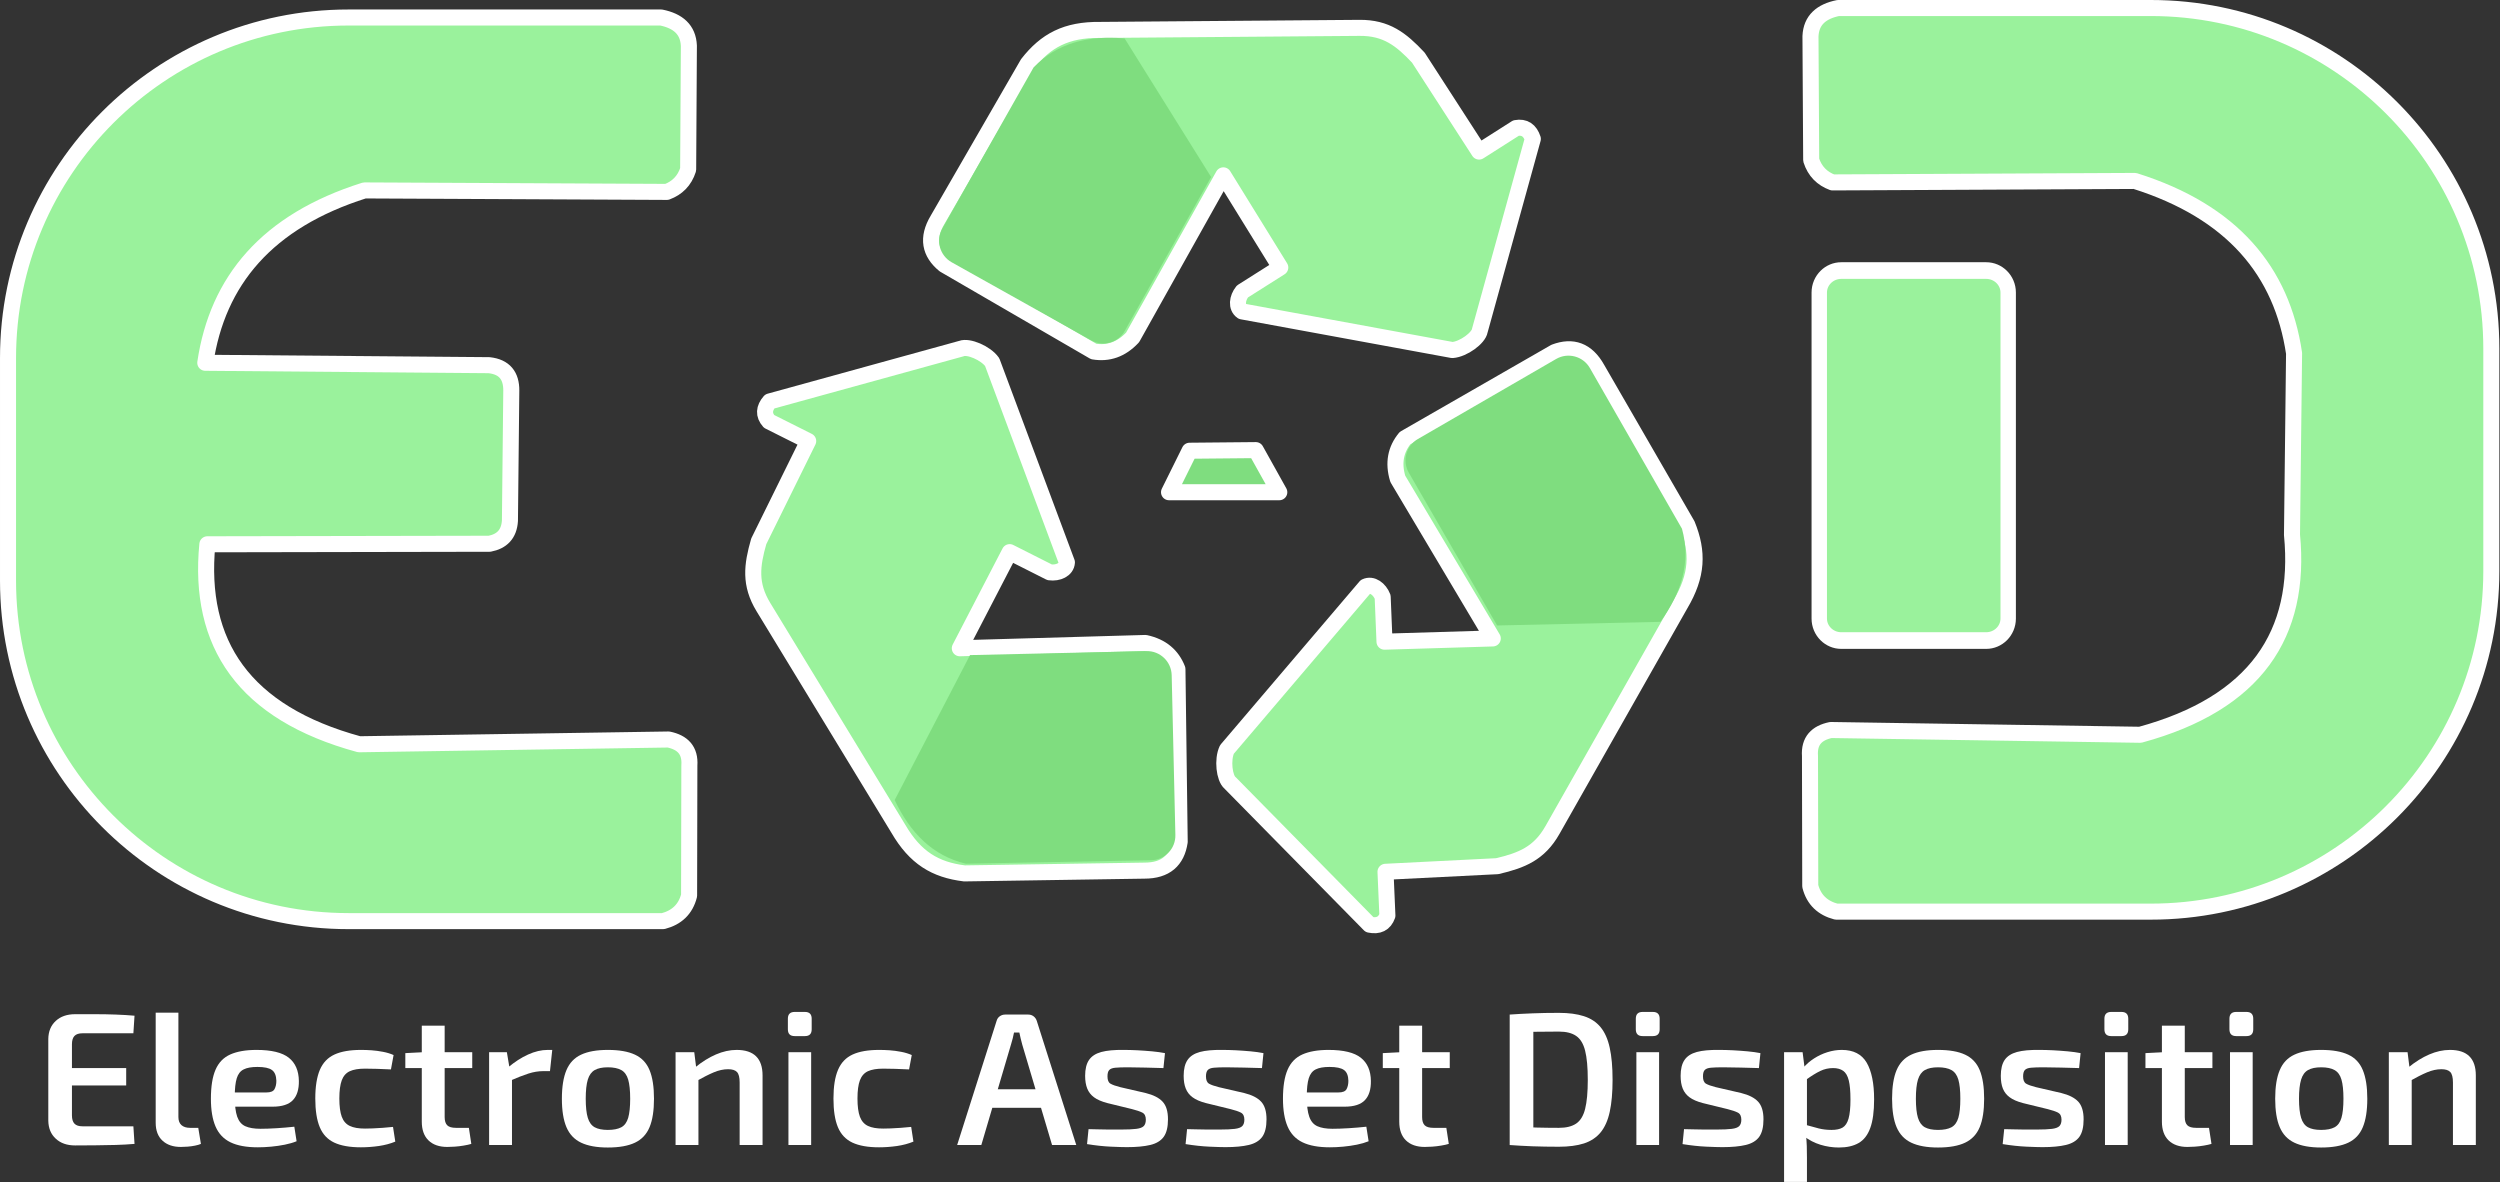
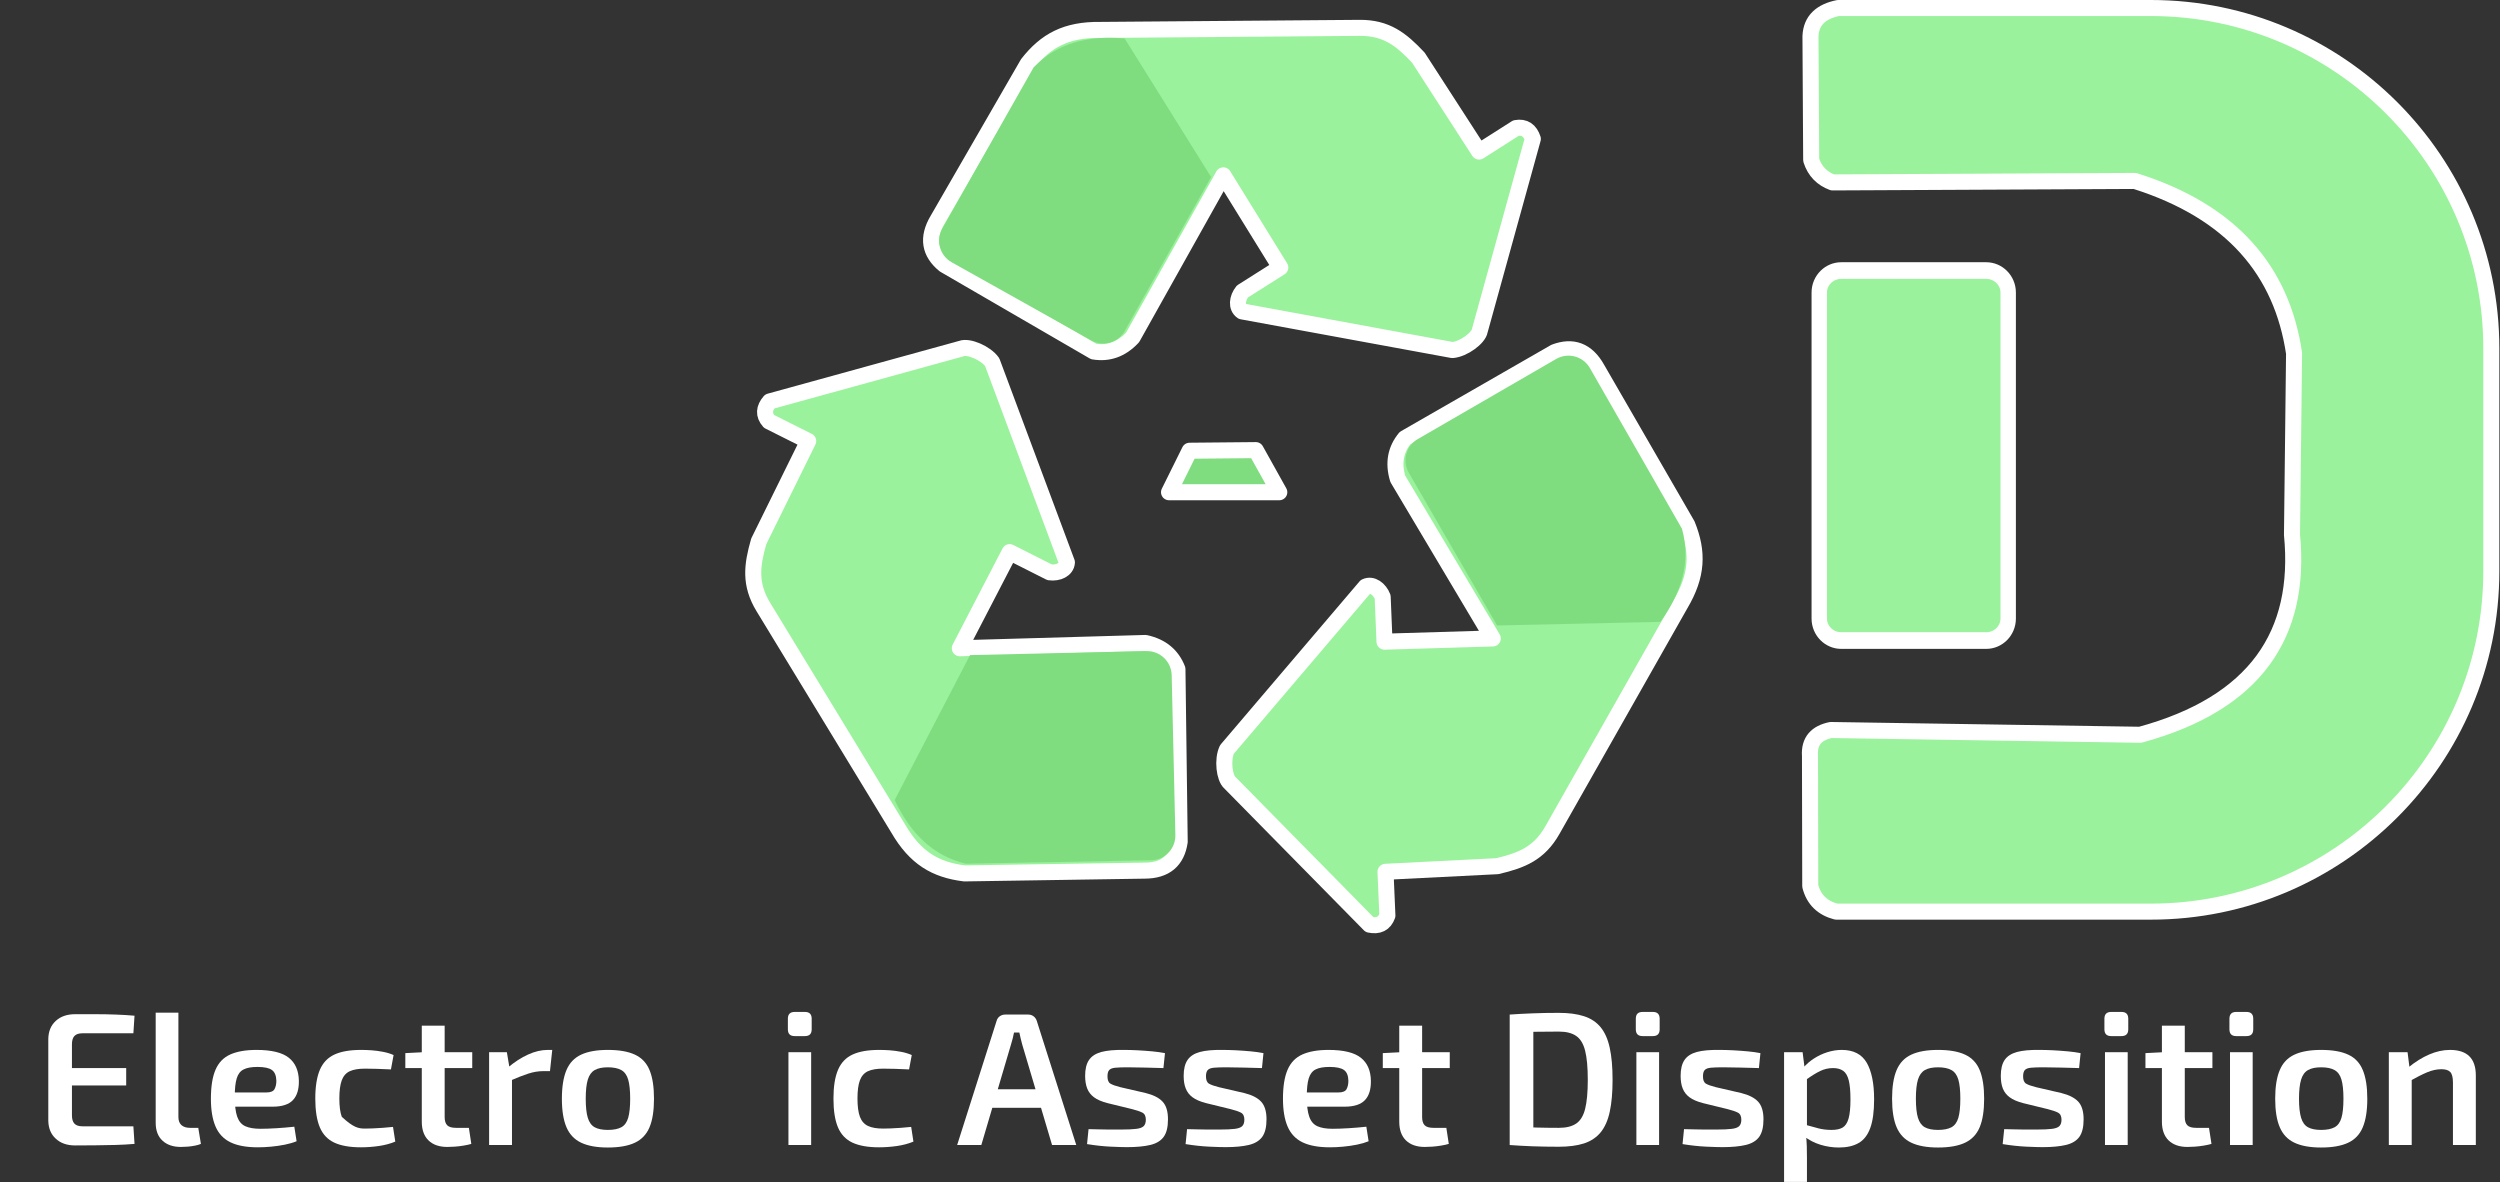
<svg xmlns="http://www.w3.org/2000/svg" width="100%" height="100%" viewBox="0 0 1948 921" version="1.1" xml:space="preserve" style="fill-rule:evenodd;clip-rule:evenodd;stroke-linecap:round;stroke-linejoin:round;stroke-miterlimit:1.5;">
  <rect x="0" y="0" width="1948" height="921" fill="#333333" stroke="none" />
  <g transform="matrix(1,0,0,1,-4502.13,-3669.48)">
    <g transform="matrix(1,0,0,1,3726.36,2898.05)">
      <g transform="matrix(0.565,0,0,0.565,-1325.09,518.924)">
        <path d="M5450.25,1067.66L5358.92,1068.53L5330.55,1125.76L5482.64,1125.76L5450.25,1067.66Z" style="fill:rgb(127,221,127);stroke:white;stroke-width:22.11px;" />
      </g>
      <g transform="matrix(1,0,0,1,-66.458,-91.311)">
-         <path d="M1379,898.386C1378.45,885.741 1370.46,879.032 1357.38,876.384L1113.8,876.384C967.367,876.384 848.479,995.272 848.479,1141.71L848.479,1315.15C848.479,1461.59 967.367,1580.48 1113.8,1580.48L1358.94,1580.48C1369.44,1577.73 1376.42,1571.34 1379.17,1560.56L1379.38,1459.21C1380.23,1447.3 1374.01,1441.21 1363.13,1438.96L1122.07,1442.67C1032.2,1418.2 996.294,1364.34 1003.8,1286.85L1223.68,1286.43C1233.14,1284.62 1238.91,1279.12 1239.57,1268.49L1240.63,1167.02C1240.68,1155.65 1235.47,1148.6 1223.28,1147.29L1002.18,1145.42C1011.68,1081.54 1050.22,1035.08 1126.24,1011.12L1361.84,1012.27C1369.83,1009.29 1375.59,1003.73 1378.44,994.831L1379,898.386Z" style="fill:rgb(154,242,156);stroke:white;stroke-width:12.5px;" />
-       </g>
+         </g>
      <g transform="matrix(-1,0,0,1,3565.49,-98.704)">
        <path d="M1379,898.386C1378.45,885.741 1370.46,879.032 1357.38,876.384L1113.8,876.384C967.367,876.384 848.479,995.272 848.479,1141.71L848.479,1315.15C848.479,1461.59 967.367,1580.48 1113.8,1580.48L1358.94,1580.48C1369.44,1577.73 1376.42,1571.34 1379.17,1560.56L1379.38,1459.21C1380.23,1447.3 1374.01,1441.21 1363.13,1438.96L1122.07,1442.67C1032.2,1418.2 996.294,1364.34 1003.8,1286.85L1002.18,1145.42C1011.68,1081.54 1050.22,1035.08 1126.24,1011.12L1361.84,1012.27C1369.83,1009.29 1375.59,1003.73 1378.44,994.831L1379,898.386Z" style="fill:rgb(154,242,156);stroke:white;stroke-width:12.5px;" />
      </g>
      <g transform="matrix(1,0,0,1,-61.327,-72.792)">
        <path d="M1572.91,1050.56C1561.55,1041.23 1559.19,1029.67 1567.7,1015.43L1637.84,893.908C1651.93,875.805 1667.95,867.22 1694.26,867.542L1896.47,865.93C1917.24,865.782 1928.81,874.756 1942.29,889.147L1989.59,962.322L2018.38,943.993C2025.03,942.758 2029.28,945.794 2031.48,952.455L1990.16,1101.81C1989.3,1107.54 1977.52,1116.31 1968.79,1116.98L1804.92,1086.86C1800.22,1083.62 1801.05,1076.52 1805.2,1071.33L1834.69,1052.66L1790.32,980.854L1719.63,1107.13C1710.7,1116.67 1700.53,1119.97 1689.32,1118.11L1572.91,1050.56Z" style="fill:rgb(154,242,156);stroke:white;stroke-width:12.5px;" />
      </g>
      <g transform="matrix(-0.5,0.866,-0.866,-0.5,3683.52,208.911)">
        <path d="M1572.91,1050.56C1561.55,1041.23 1559.19,1029.67 1567.7,1015.43L1637.84,893.908C1651.93,875.805 1667.95,867.22 1694.26,867.542L1896.47,865.93C1917.24,865.782 1928.81,874.756 1942.29,889.147L1989.59,962.322L2018.38,943.993C2025.03,942.758 2029.28,945.794 2031.48,952.455L1990.16,1101.81C1989.3,1107.54 1977.52,1116.31 1968.79,1116.98L1804.92,1086.86C1800.22,1083.62 1801.05,1076.52 1805.2,1071.33L1834.69,1052.66L1790.32,980.854L1719.63,1107.13C1710.7,1116.67 1700.53,1119.97 1689.32,1118.11L1572.91,1050.56Z" style="fill:rgb(154,242,156);stroke:white;stroke-width:12.5px;" />
      </g>
      <g transform="matrix(-0.513,-0.858,0.858,-0.513,1600.51,3315.83)">
        <path d="M1572.91,1050.56C1561.55,1041.23 1559.19,1029.67 1567.7,1015.43L1637.84,893.908C1651.93,875.805 1667.95,867.22 1694.26,867.542L1896.47,865.93C1917.24,865.782 1928.81,874.756 1942.29,889.147L1989.59,962.322L2018.38,943.993C2025.03,942.758 2029.28,945.794 2031.48,952.455L1990.16,1101.81C1989.3,1107.54 1977.52,1116.31 1968.79,1116.98L1804.92,1086.86C1800.22,1083.62 1801.05,1076.52 1805.2,1071.33L1834.69,1052.66L1790.32,980.854L1719.63,1107.13C1710.7,1116.67 1700.53,1119.97 1689.32,1118.11L1572.91,1050.56Z" style="fill:rgb(154,242,156);stroke:white;stroke-width:12.5px;" />
      </g>
      <g transform="matrix(0.925,0,0,1,-3667.34,-108.15)">
        <path d="M6495.02,1107.55C6495.02,1098.08 6486.71,1090.4 6476.48,1090.4L6354.41,1090.4C6344.18,1090.4 6335.87,1098.08 6335.87,1107.55L6335.87,1361.55C6335.87,1371.01 6344.18,1378.7 6354.41,1378.7L6476.48,1378.7C6486.71,1378.7 6495.02,1371.01 6495.02,1361.55L6495.02,1107.55Z" style="fill:rgb(154,242,156);stroke:white;stroke-width:12.98px;" />
      </g>
      <g transform="matrix(0.988,-0.023,0.022,0.952,-3636.4,225.36)">
        <path d="M5141.23,1352.65C5152.81,1379.55 5169.97,1398.95 5196.25,1406.08L5342.41,1406.75C5353.14,1406.75 5361.86,1397.71 5361.86,1386.57L5361.86,1255.78C5361.86,1244.63 5353.14,1235.59 5342.41,1235.59L5203.27,1235.5L5141.23,1352.65Z" style="fill:rgb(127,221,127);" />
      </g>
      <g transform="matrix(-0.495,-0.855,0.824,-0.477,3499.9,6296.93)">
        <path d="M5141.23,1352.65C5152.81,1379.55 5169.97,1398.95 5196.25,1406.08L5342.41,1406.75C5353.14,1406.75 5361.86,1397.71 5361.86,1386.57L5361.86,1255.78C5361.86,1244.63 5353.14,1235.59 5342.41,1235.59L5203.27,1235.5L5141.23,1352.65Z" style="fill:rgb(127,221,127);" />
      </g>
      <g transform="matrix(-0.483,0.862,-0.831,-0.465,5259.36,-3001.35)">
        <path d="M5141.23,1352.65C5152.81,1379.55 5169.97,1398.95 5196.25,1406.08L5342.41,1406.75C5353.14,1406.75 5361.86,1397.71 5361.86,1386.57L5361.86,1255.78C5361.86,1244.63 5353.14,1235.59 5342.41,1235.59L5203.27,1235.5L5141.23,1352.65Z" style="fill:rgb(127,221,127);" />
      </g>
      <g transform="matrix(3.166,0,0,3.166,-13939.3,-4282.9)">
        <path d="M4666.34,1846.05L4671.29,1846.05C4672.98,1846.05 4674.65,1846.08 4676.3,1846.14C4677.94,1846.2 4679.49,1846.29 4680.95,1846.42L4680.67,1850.75L4668.11,1850.75C4667.24,1850.75 4666.59,1850.96 4666.17,1851.4C4665.76,1851.83 4665.55,1852.52 4665.55,1853.45L4665.55,1870.95C4665.55,1871.88 4665.76,1872.56 4666.17,1872.99C4666.59,1873.43 4667.24,1873.64 4668.11,1873.64L4680.67,1873.64L4680.95,1877.97C4679.49,1878.1 4677.94,1878.18 4676.3,1878.23C4674.65,1878.28 4672.98,1878.31 4671.29,1878.32C4669.6,1878.34 4667.95,1878.35 4666.34,1878.35C4664.35,1878.35 4662.76,1877.8 4661.57,1876.69C4660.37,1875.59 4659.76,1874.11 4659.73,1872.25L4659.73,1852.14C4659.76,1850.28 4660.37,1848.8 4661.57,1847.7C4662.76,1846.6 4664.35,1846.05 4666.34,1846.05ZM4660.57,1859.31L4678.9,1859.31L4678.9,1863.59L4660.57,1863.59L4660.57,1859.31Z" style="fill:white;fill-rule:nonzero;" />
        <path d="M4691.75,1845.67L4691.75,1871.37C4691.75,1872.23 4692,1872.89 4692.49,1873.34C4692.99,1873.79 4693.7,1874.02 4694.63,1874.02L4696.64,1874.02L4697.29,1877.97C4696.94,1878.13 4696.47,1878.27 4695.87,1878.39C4695.26,1878.52 4694.64,1878.6 4694.01,1878.65C4693.37,1878.69 4692.82,1878.72 4692.35,1878.72C4690.46,1878.72 4688.95,1878.21 4687.84,1877.18C4686.72,1876.16 4686.16,1874.68 4686.16,1872.76L4686.16,1845.67L4691.75,1845.67Z" style="fill:white;fill-rule:nonzero;" />
        <path d="M4710.97,1854.84C4714.66,1854.84 4717.32,1855.49 4718.93,1856.77C4720.54,1858.06 4721.36,1859.96 4721.4,1862.48C4721.43,1864.55 4720.94,1866.13 4719.93,1867.2C4718.92,1868.27 4717.25,1868.81 4714.93,1868.81L4701.89,1868.81L4701.89,1865.31L4713.39,1865.31C4714.44,1865.31 4715.12,1865.04 4715.41,1864.48C4715.71,1863.92 4715.86,1863.24 4715.86,1862.43C4715.82,1861.16 4715.46,1860.27 4714.76,1859.78C4714.07,1859.28 4712.88,1859.03 4711.2,1859.03C4709.74,1859.03 4708.61,1859.23 4707.81,1859.64C4707,1860.04 4706.43,1860.77 4706.11,1861.82C4705.78,1862.88 4705.62,1864.4 4705.62,1866.38C4705.62,1868.49 4705.82,1870.12 4706.22,1871.27C4706.63,1872.42 4707.29,1873.2 4708.22,1873.62C4709.15,1874.04 4710.4,1874.25 4711.95,1874.25C4713.1,1874.25 4714.42,1874.2 4715.93,1874.11C4717.43,1874.02 4718.88,1873.89 4720.28,1873.74L4720.84,1877.32C4720,1877.66 4719.04,1877.94 4717.95,1878.16C4716.86,1878.38 4715.74,1878.54 4714.58,1878.65C4713.41,1878.76 4712.32,1878.81 4711.3,1878.81C4708.5,1878.81 4706.26,1878.4 4704.57,1877.58C4702.88,1876.76 4701.65,1875.46 4700.89,1873.69C4700.13,1871.92 4699.75,1869.64 4699.75,1866.85C4699.75,1863.84 4700.13,1861.46 4700.89,1859.71C4701.65,1857.95 4702.86,1856.7 4704.52,1855.96C4706.18,1855.22 4708.33,1854.84 4710.97,1854.84Z" style="fill:white;fill-rule:nonzero;" />
-         <path d="M4736.71,1854.84C4737.48,1854.84 4738.34,1854.87 4739.27,1854.93C4740.2,1855 4741.14,1855.12 4742.11,1855.31C4743.07,1855.49 4743.94,1855.76 4744.71,1856.1L4744.06,1859.64C4742.91,1859.57 4741.77,1859.53 4740.64,1859.5C4739.51,1859.47 4738.52,1859.45 4737.68,1859.45C4736.1,1859.45 4734.85,1859.66 4733.94,1860.08C4733.02,1860.5 4732.36,1861.24 4731.96,1862.31C4731.56,1863.38 4731.36,1864.88 4731.36,1866.8C4731.36,1868.73 4731.56,1870.22 4731.96,1871.3C4732.36,1872.37 4733.02,1873.12 4733.94,1873.55C4734.85,1873.99 4736.1,1874.2 4737.68,1874.2C4738.15,1874.2 4738.76,1874.19 4739.52,1874.16C4740.28,1874.13 4741.11,1874.08 4741.99,1874.02C4742.87,1873.95 4743.73,1873.88 4744.57,1873.79L4745.13,1877.41C4743.92,1877.91 4742.57,1878.27 4741.08,1878.49C4739.59,1878.7 4738.12,1878.81 4736.66,1878.81C4733.93,1878.81 4731.74,1878.42 4730.1,1877.65C4728.45,1876.87 4727.27,1875.61 4726.54,1873.85C4725.81,1872.1 4725.44,1869.75 4725.44,1866.8C4725.44,1863.86 4725.82,1861.51 4726.56,1859.75C4727.31,1858 4728.5,1856.74 4730.15,1855.98C4731.79,1855.22 4733.98,1854.84 4736.71,1854.84Z" style="fill:white;fill-rule:nonzero;" />
+         <path d="M4736.71,1854.84C4737.48,1854.84 4738.34,1854.87 4739.27,1854.93C4740.2,1855 4741.14,1855.12 4742.11,1855.31C4743.07,1855.49 4743.94,1855.76 4744.71,1856.1L4744.06,1859.64C4742.91,1859.57 4741.77,1859.53 4740.64,1859.5C4739.51,1859.47 4738.52,1859.45 4737.68,1859.45C4736.1,1859.45 4734.85,1859.66 4733.94,1860.08C4733.02,1860.5 4732.36,1861.24 4731.96,1862.31C4731.56,1863.38 4731.36,1864.88 4731.36,1866.8C4731.36,1868.73 4731.56,1870.22 4731.96,1871.3C4734.85,1873.99 4736.1,1874.2 4737.68,1874.2C4738.15,1874.2 4738.76,1874.19 4739.52,1874.16C4740.28,1874.13 4741.11,1874.08 4741.99,1874.02C4742.87,1873.95 4743.73,1873.88 4744.57,1873.79L4745.13,1877.41C4743.92,1877.91 4742.57,1878.27 4741.08,1878.49C4739.59,1878.7 4738.12,1878.81 4736.66,1878.81C4733.93,1878.81 4731.74,1878.42 4730.1,1877.65C4728.45,1876.87 4727.27,1875.61 4726.54,1873.85C4725.81,1872.1 4725.44,1869.75 4725.44,1866.8C4725.44,1863.86 4725.82,1861.51 4726.56,1859.75C4727.31,1858 4728.5,1856.74 4730.15,1855.98C4731.79,1855.22 4733.98,1854.84 4736.71,1854.84Z" style="fill:white;fill-rule:nonzero;" />
        <path d="M4757.28,1848.88L4757.28,1871.37C4757.28,1872.3 4757.49,1872.97 4757.91,1873.39C4758.33,1873.81 4759.05,1874.02 4760.07,1874.02L4763.24,1874.02L4763.84,1877.97C4763.31,1878.13 4762.68,1878.27 4761.93,1878.39C4761.19,1878.52 4760.46,1878.6 4759.74,1878.65C4759.03,1878.69 4758.43,1878.72 4757.93,1878.72C4755.94,1878.72 4754.4,1878.18 4753.3,1877.11C4752.2,1876.04 4751.65,1874.5 4751.65,1872.48L4751.65,1848.88L4757.28,1848.88ZM4764.07,1855.4L4764.07,1859.31L4747.6,1859.31L4747.6,1855.63L4752.07,1855.4L4764.07,1855.4Z" style="fill:white;fill-rule:nonzero;" />
        <path d="M4772.59,1855.4L4773.34,1859.87L4773.85,1860.52L4773.85,1878.25L4768.22,1878.25L4768.22,1855.4L4772.59,1855.4ZM4783.76,1854.84L4783.2,1860.06L4781.57,1860.06C4780.36,1860.06 4779.14,1860.26 4777.9,1860.66C4776.65,1861.06 4775.1,1861.67 4773.24,1862.48L4772.87,1859.17C4774.48,1857.81 4776.13,1856.74 4777.8,1855.98C4779.48,1855.22 4781.09,1854.84 4782.64,1854.84L4783.76,1854.84Z" style="fill:white;fill-rule:nonzero;" />
        <path d="M4797.44,1854.84C4800.24,1854.84 4802.46,1855.23 4804.12,1856.01C4805.78,1856.78 4806.98,1858.05 4807.71,1859.82C4808.44,1861.59 4808.8,1863.93 4808.8,1866.85C4808.8,1869.77 4808.44,1872.1 4807.71,1873.85C4806.98,1875.61 4805.78,1876.88 4804.12,1877.67C4802.46,1878.46 4800.24,1878.86 4797.44,1878.86C4794.71,1878.86 4792.52,1878.46 4790.86,1877.67C4789.2,1876.88 4788,1875.61 4787.25,1873.85C4786.51,1872.1 4786.13,1869.77 4786.13,1866.85C4786.13,1863.93 4786.51,1861.59 4787.25,1859.82C4788,1858.05 4789.2,1856.78 4790.86,1856.01C4792.52,1855.23 4794.71,1854.84 4797.44,1854.84ZM4797.44,1859.12C4796.08,1859.12 4795,1859.35 4794.21,1859.8C4793.42,1860.25 4792.85,1861.03 4792.51,1862.15C4792.17,1863.27 4792,1864.83 4792,1866.85C4792,1868.87 4792.17,1870.43 4792.51,1871.55C4792.85,1872.67 4793.42,1873.44 4794.21,1873.88C4795,1874.31 4796.08,1874.53 4797.44,1874.53C4798.84,1874.53 4799.94,1874.31 4800.75,1873.88C4801.56,1873.44 4802.12,1872.67 4802.45,1871.55C4802.77,1870.43 4802.94,1868.87 4802.94,1866.85C4802.94,1864.83 4802.77,1863.27 4802.45,1862.15C4802.12,1861.03 4801.56,1860.25 4800.75,1859.8C4799.94,1859.35 4798.84,1859.12 4797.44,1859.12Z" style="fill:white;fill-rule:nonzero;" />
-         <path d="M4829.14,1854.84C4833.39,1854.84 4835.52,1856.94 4835.52,1861.12L4835.52,1878.25L4829.88,1878.25L4829.88,1862.85C4829.88,1861.61 4829.67,1860.75 4829.23,1860.29C4828.8,1859.82 4828.07,1859.59 4827.04,1859.59C4825.9,1859.59 4824.72,1859.85 4823.51,1860.36C4822.3,1860.87 4820.84,1861.61 4819.13,1862.57L4818.9,1859.17C4820.61,1857.77 4822.32,1856.7 4824.04,1855.96C4825.76,1855.22 4827.46,1854.84 4829.14,1854.84ZM4818.71,1855.4L4819.27,1859.87L4819.74,1860.52L4819.74,1878.25L4814.11,1878.25L4814.11,1855.4L4818.71,1855.4Z" style="fill:white;fill-rule:nonzero;" />
        <path d="M4847.48,1855.4L4847.48,1878.25L4841.89,1878.25L4841.89,1855.4L4847.48,1855.4ZM4845.94,1845.49C4847.06,1845.49 4847.61,1846.05 4847.61,1847.16L4847.61,1849.77C4847.61,1850.89 4847.06,1851.44 4845.94,1851.44L4843.43,1851.44C4842.31,1851.44 4841.75,1850.89 4841.75,1849.77L4841.75,1847.16C4841.75,1846.05 4842.31,1845.49 4843.43,1845.49L4845.94,1845.49Z" style="fill:white;fill-rule:nonzero;" />
        <path d="M4864.23,1854.84C4865.01,1854.84 4865.86,1854.87 4866.79,1854.93C4867.72,1855 4868.67,1855.12 4869.63,1855.31C4870.59,1855.49 4871.46,1855.76 4872.24,1856.1L4871.58,1859.64C4870.44,1859.57 4869.3,1859.53 4868.16,1859.5C4867.03,1859.47 4866.05,1859.45 4865.21,1859.45C4863.63,1859.45 4862.38,1859.66 4861.46,1860.08C4860.55,1860.5 4859.89,1861.24 4859.48,1862.31C4859.08,1863.38 4858.88,1864.88 4858.88,1866.8C4858.88,1868.73 4859.08,1870.22 4859.48,1871.3C4859.89,1872.37 4860.55,1873.12 4861.46,1873.55C4862.38,1873.99 4863.63,1874.2 4865.21,1874.2C4865.67,1874.2 4866.29,1874.19 4867.05,1874.16C4867.81,1874.13 4868.63,1874.08 4869.51,1874.02C4870.4,1873.95 4871.26,1873.88 4872.1,1873.79L4872.65,1877.41C4871.44,1877.91 4870.1,1878.27 4868.61,1878.49C4867.12,1878.7 4865.64,1878.81 4864.18,1878.81C4861.45,1878.81 4859.27,1878.42 4857.62,1877.65C4855.98,1876.87 4854.79,1875.61 4854.06,1873.85C4853.33,1872.1 4852.97,1869.75 4852.97,1866.8C4852.97,1863.86 4853.34,1861.51 4854.09,1859.75C4854.83,1858 4856.02,1856.74 4857.67,1855.98C4859.31,1855.22 4861.5,1854.84 4864.23,1854.84Z" style="fill:white;fill-rule:nonzero;" />
        <path d="M4900.91,1846.14C4901.4,1846.14 4901.84,1846.28 4902.21,1846.56C4902.58,1846.84 4902.85,1847.21 4903,1847.67L4912.73,1878.25L4906.77,1878.25L4899.42,1853.49C4899.29,1853 4899.17,1852.5 4899.04,1852C4898.92,1851.51 4898.81,1851.03 4898.72,1850.56L4897.41,1850.56C4897.32,1851.03 4897.21,1851.51 4897.09,1852C4896.97,1852.5 4896.82,1853 4896.67,1853.49L4889.36,1878.25L4883.41,1878.25L4893.13,1847.67C4893.26,1847.21 4893.51,1846.84 4893.9,1846.56C4894.29,1846.28 4894.73,1846.14 4895.23,1846.14L4900.91,1846.14ZM4906.3,1864.52L4906.3,1869.08L4889.78,1869.08L4889.78,1864.52L4906.3,1864.52Z" style="fill:white;fill-rule:nonzero;" />
        <path d="M4924.36,1854.84C4925.42,1854.84 4926.56,1854.87 4927.78,1854.93C4929.01,1855 4930.21,1855.08 4931.39,1855.19C4932.57,1855.3 4933.62,1855.45 4934.56,1855.63L4934.18,1859.31C4932.69,1859.28 4931.21,1859.24 4929.74,1859.19C4928.26,1859.15 4926.81,1859.12 4925.39,1859.12C4924.11,1859.12 4923.11,1859.15 4922.38,1859.22C4921.65,1859.28 4921.14,1859.47 4920.85,1859.78C4920.55,1860.09 4920.41,1860.61 4920.41,1861.36C4920.41,1862.26 4920.65,1862.86 4921.15,1863.15C4921.65,1863.44 4922.45,1863.73 4923.57,1864.01L4929.81,1865.45C4931.7,1865.92 4933.09,1866.62 4933.97,1867.57C4934.86,1868.52 4935.3,1869.97 4935.3,1871.92C4935.3,1873.82 4934.95,1875.25 4934.25,1876.23C4933.55,1877.2 4932.45,1877.87 4930.95,1878.23C4929.44,1878.59 4927.53,1878.77 4925.2,1878.77C4924.3,1878.77 4922.97,1878.73 4921.2,1878.65C4919.43,1878.57 4917.49,1878.36 4915.38,1878.02L4915.75,1874.34C4916.37,1874.34 4917.11,1874.36 4917.96,1874.39C4918.82,1874.42 4919.73,1874.44 4920.71,1874.44L4923.71,1874.44C4925.36,1874.44 4926.62,1874.38 4927.5,1874.27C4928.39,1874.16 4929,1873.93 4929.34,1873.58C4929.68,1873.22 4929.85,1872.7 4929.85,1872.02C4929.85,1871.15 4929.57,1870.57 4928.99,1870.27C4928.42,1869.98 4927.57,1869.69 4926.46,1869.41L4920.36,1867.92C4918.96,1867.55 4917.88,1867.08 4917.1,1866.5C4916.33,1865.93 4915.77,1865.21 4915.43,1864.36C4915.09,1863.51 4914.91,1862.46 4914.91,1861.22C4914.91,1859.54 4915.23,1858.24 4915.87,1857.31C4916.51,1856.38 4917.51,1855.73 4918.89,1855.35C4920.28,1854.98 4922.1,1854.81 4924.36,1854.84Z" style="fill:white;fill-rule:nonzero;" />
        <path d="M4948.61,1854.84C4949.67,1854.84 4950.81,1854.87 4952.03,1854.93C4953.26,1855 4954.46,1855.08 4955.64,1855.19C4956.82,1855.3 4957.87,1855.45 4958.8,1855.63L4958.43,1859.31C4956.94,1859.28 4955.46,1859.24 4953.99,1859.19C4952.51,1859.15 4951.06,1859.12 4949.63,1859.12C4948.36,1859.12 4947.36,1859.15 4946.63,1859.22C4945.9,1859.28 4945.39,1859.47 4945.1,1859.78C4944.8,1860.09 4944.65,1860.61 4944.65,1861.36C4944.65,1862.26 4944.9,1862.86 4945.4,1863.15C4945.9,1863.44 4946.7,1863.73 4947.82,1864.01L4954.06,1865.45C4955.95,1865.92 4957.34,1866.62 4958.22,1867.57C4959.11,1868.52 4959.55,1869.97 4959.55,1871.92C4959.55,1873.82 4959.2,1875.25 4958.5,1876.23C4957.8,1877.2 4956.7,1877.87 4955.2,1878.23C4953.69,1878.59 4951.78,1878.77 4949.45,1878.77C4948.55,1878.77 4947.21,1878.73 4945.45,1878.65C4943.68,1878.57 4941.74,1878.36 4939.63,1878.02L4940,1874.34C4940.62,1874.34 4941.36,1874.36 4942.21,1874.39C4943.06,1874.42 4943.98,1874.44 4944.96,1874.44L4947.96,1874.44C4949.6,1874.44 4950.87,1874.38 4951.75,1874.27C4952.64,1874.16 4953.25,1873.93 4953.59,1873.58C4953.93,1873.22 4954.1,1872.7 4954.1,1872.02C4954.1,1871.15 4953.82,1870.57 4953.24,1870.27C4952.67,1869.98 4951.82,1869.69 4950.7,1869.41L4944.61,1867.92C4943.21,1867.55 4942.13,1867.08 4941.35,1866.5C4940.57,1865.93 4940.02,1865.21 4939.68,1864.36C4939.33,1863.51 4939.16,1862.46 4939.16,1861.22C4939.16,1859.54 4939.48,1858.24 4940.12,1857.31C4940.75,1856.38 4941.76,1855.73 4943.14,1855.35C4944.52,1854.98 4946.35,1854.81 4948.61,1854.84Z" style="fill:white;fill-rule:nonzero;" />
        <path d="M4974.81,1854.84C4978.51,1854.84 4981.16,1855.49 4982.77,1856.77C4984.39,1858.06 4985.21,1859.96 4985.24,1862.48C4985.27,1864.55 4984.78,1866.13 4983.77,1867.2C4982.76,1868.27 4981.1,1868.81 4978.77,1868.81L4965.74,1868.81L4965.74,1865.31L4977.23,1865.31C4978.29,1865.31 4978.96,1865.04 4979.26,1864.48C4979.55,1863.92 4979.7,1863.24 4979.7,1862.43C4979.67,1861.16 4979.31,1860.27 4978.61,1859.78C4977.91,1859.28 4976.72,1859.03 4975.05,1859.03C4973.59,1859.03 4972.45,1859.23 4971.65,1859.64C4970.84,1860.04 4970.28,1860.77 4969.95,1861.82C4969.62,1862.88 4969.46,1864.4 4969.46,1866.38C4969.46,1868.49 4969.66,1870.12 4970.07,1871.27C4970.47,1872.42 4971.14,1873.2 4972.07,1873.62C4973,1874.04 4974.24,1874.25 4975.79,1874.25C4976.94,1874.25 4978.27,1874.2 4979.77,1874.11C4981.28,1874.02 4982.73,1873.89 4984.12,1873.74L4984.68,1877.32C4983.84,1877.66 4982.88,1877.94 4981.8,1878.16C4980.71,1878.38 4979.58,1878.54 4978.42,1878.65C4977.26,1878.76 4976.16,1878.81 4975.14,1878.81C4972.35,1878.81 4970.11,1878.4 4968.41,1877.58C4966.72,1876.76 4965.5,1875.46 4964.74,1873.69C4963.98,1871.92 4963.6,1869.64 4963.6,1866.85C4963.6,1863.84 4963.98,1861.46 4964.74,1859.71C4965.5,1857.95 4966.71,1856.7 4968.37,1855.96C4970.03,1855.22 4972.18,1854.84 4974.81,1854.84Z" style="fill:white;fill-rule:nonzero;" />
        <path d="M4997.85,1848.88L4997.85,1871.37C4997.85,1872.3 4998.06,1872.97 4998.48,1873.39C4998.9,1873.81 4999.62,1874.02 5000.64,1874.02L5003.81,1874.02L5004.41,1877.97C5003.89,1878.13 5003.25,1878.27 5002.51,1878.39C5001.76,1878.52 5001.03,1878.6 5000.32,1878.65C4999.61,1878.69 4999,1878.72 4998.5,1878.72C4996.52,1878.72 4994.97,1878.18 4993.87,1877.11C4992.77,1876.04 4992.22,1874.5 4992.22,1872.48L4992.22,1848.88L4997.85,1848.88ZM5004.65,1855.4L5004.65,1859.31L4988.17,1859.31L4988.17,1855.63L4992.64,1855.4L5004.65,1855.4Z" style="fill:white;fill-rule:nonzero;" />
        <path d="M5031.5,1845.72C5033.92,1845.72 5035.98,1845.99 5037.67,1846.54C5039.36,1847.08 5040.72,1847.98 5041.76,1849.23C5042.8,1850.49 5043.56,1852.18 5044.02,1854.31C5044.49,1856.43 5044.72,1859.06 5044.72,1862.2C5044.72,1865.33 5044.49,1867.96 5044.02,1870.09C5043.56,1872.21 5042.8,1873.9 5041.76,1875.16C5040.72,1876.41 5039.36,1877.31 5037.67,1877.86C5035.98,1878.4 5033.92,1878.67 5031.5,1878.67C5029.17,1878.67 5027.02,1878.63 5025.03,1878.56C5023.05,1878.48 5021.17,1878.38 5019.4,1878.25L5021.82,1873.79C5023.06,1873.85 5024.49,1873.9 5026.1,1873.95C5027.72,1873.99 5029.52,1874.02 5031.5,1874.02C5033.3,1874.02 5034.72,1873.67 5035.76,1872.97C5036.8,1872.27 5037.54,1871.06 5037.97,1869.34C5038.4,1867.62 5038.62,1865.24 5038.62,1862.2C5038.62,1859.15 5038.4,1856.77 5037.97,1855.05C5037.54,1853.33 5036.8,1852.11 5035.76,1851.4C5034.72,1850.68 5033.3,1850.33 5031.5,1850.33C5029.58,1850.33 5027.86,1850.34 5026.36,1850.37C5024.85,1850.4 5023.39,1850.42 5021.96,1850.42L5019.4,1846.14C5021.17,1846.02 5023.04,1845.91 5025.01,1845.84C5026.98,1845.76 5029.14,1845.72 5031.5,1845.72ZM5025.22,1846.14L5025.22,1878.25L5019.4,1878.25L5019.4,1846.14L5025.22,1846.14Z" style="fill:white;fill-rule:nonzero;" />
        <path d="M5056.17,1855.4L5056.17,1878.25L5050.58,1878.25L5050.58,1855.4L5056.17,1855.4ZM5054.63,1845.49C5055.75,1845.49 5056.31,1846.05 5056.31,1847.16L5056.31,1849.77C5056.31,1850.89 5055.75,1851.44 5054.63,1851.44L5052.12,1851.44C5051,1851.44 5050.44,1850.89 5050.44,1849.77L5050.44,1847.16C5050.44,1846.05 5051,1845.49 5052.12,1845.49L5054.63,1845.49Z" style="fill:white;fill-rule:nonzero;" />
        <path d="M5070.92,1854.84C5071.98,1854.84 5073.12,1854.87 5074.34,1854.93C5075.57,1855 5076.77,1855.08 5077.95,1855.19C5079.13,1855.3 5080.18,1855.45 5081.11,1855.63L5080.74,1859.31C5079.25,1859.28 5077.77,1859.24 5076.3,1859.19C5074.82,1859.15 5073.37,1859.12 5071.95,1859.12C5070.67,1859.12 5069.67,1859.15 5068.94,1859.22C5068.22,1859.28 5067.7,1859.47 5067.41,1859.78C5067.11,1860.09 5066.97,1860.61 5066.97,1861.36C5066.97,1862.26 5067.21,1862.86 5067.71,1863.15C5068.21,1863.44 5069.01,1863.73 5070.13,1864.01L5076.37,1865.45C5078.26,1865.92 5079.65,1866.62 5080.53,1867.57C5081.42,1868.52 5081.86,1869.97 5081.86,1871.92C5081.86,1873.82 5081.51,1875.25 5080.81,1876.23C5080.11,1877.2 5079.01,1877.87 5077.51,1878.23C5076,1878.59 5074.09,1878.77 5071.76,1878.77C5070.86,1878.77 5069.53,1878.73 5067.76,1878.65C5065.99,1878.57 5064.05,1878.36 5061.94,1878.02L5062.31,1874.34C5062.93,1874.34 5063.67,1874.36 5064.52,1874.39C5065.38,1874.42 5066.29,1874.44 5067.27,1874.44L5070.27,1874.44C5071.91,1874.44 5073.18,1874.38 5074.06,1874.27C5074.95,1874.16 5075.56,1873.93 5075.9,1873.58C5076.24,1873.22 5076.41,1872.7 5076.41,1872.02C5076.41,1871.15 5076.13,1870.57 5075.55,1870.27C5074.98,1869.98 5074.13,1869.69 5073.02,1869.41L5066.92,1867.92C5065.52,1867.55 5064.44,1867.08 5063.66,1866.5C5062.89,1865.93 5062.33,1865.21 5061.99,1864.36C5061.64,1863.51 5061.47,1862.46 5061.47,1861.22C5061.47,1859.54 5061.79,1858.24 5062.43,1857.31C5063.06,1856.38 5064.07,1855.73 5065.45,1855.35C5066.83,1854.98 5068.66,1854.81 5070.92,1854.84Z" style="fill:white;fill-rule:nonzero;" />
        <path d="M5101.13,1854.84C5103.98,1854.84 5106.02,1855.88 5107.25,1857.96C5108.47,1860.04 5109.09,1863.05 5109.09,1866.99C5109.09,1870 5108.77,1872.37 5108.13,1874.09C5107.5,1875.81 5106.54,1877.04 5105.27,1877.76C5104,1878.49 5102.38,1878.86 5100.43,1878.86C5098.88,1878.86 5097.36,1878.63 5095.89,1878.18C5094.42,1877.73 5093.06,1877.03 5091.82,1876.07L5092.19,1873.27C5093.4,1873.61 5094.49,1873.91 5095.45,1874.16C5096.41,1874.4 5097.47,1874.53 5098.61,1874.53C5099.76,1874.53 5100.67,1874.34 5101.34,1873.95C5102,1873.56 5102.49,1872.82 5102.8,1871.74C5103.11,1870.65 5103.27,1869.08 5103.27,1867.04C5103.27,1865.02 5103.13,1863.45 5102.85,1862.34C5102.57,1861.22 5102.11,1860.43 5101.48,1859.99C5100.84,1859.54 5100.01,1859.31 5098.99,1859.31C5097.87,1859.31 5096.81,1859.55 5095.82,1860.03C5094.83,1860.51 5093.68,1861.22 5092.38,1862.15L5091.73,1859.17C5092.44,1858.33 5093.3,1857.59 5094.31,1856.94C5095.32,1856.29 5096.41,1855.77 5097.59,1855.4C5098.77,1855.03 5099.95,1854.84 5101.13,1854.84ZM5091.49,1855.4L5092.05,1859.82L5092.56,1860.47L5092.56,1875.23L5092.33,1875.79C5092.42,1876.69 5092.49,1877.59 5092.52,1878.51C5092.55,1879.42 5092.56,1880.36 5092.56,1881.32L5092.56,1887.33L5086.93,1887.33L5086.93,1855.4L5091.49,1855.4Z" style="fill:white;fill-rule:nonzero;" />
        <path d="M5124.82,1854.84C5127.61,1854.84 5129.84,1855.23 5131.49,1856.01C5133.15,1856.78 5134.35,1858.05 5135.08,1859.82C5135.81,1861.59 5136.17,1863.93 5136.17,1866.85C5136.17,1869.77 5135.81,1872.1 5135.08,1873.85C5134.35,1875.61 5133.15,1876.88 5131.49,1877.67C5129.84,1878.46 5127.61,1878.86 5124.82,1878.86C5122.09,1878.86 5119.89,1878.46 5118.23,1877.67C5116.57,1876.88 5115.37,1875.61 5114.62,1873.85C5113.88,1872.1 5113.51,1869.77 5113.51,1866.85C5113.51,1863.93 5113.88,1861.59 5114.62,1859.82C5115.37,1858.05 5116.57,1856.78 5118.23,1856.01C5119.89,1855.23 5122.09,1854.84 5124.82,1854.84ZM5124.82,1859.12C5123.45,1859.12 5122.37,1859.35 5121.58,1859.8C5120.79,1860.25 5120.23,1861.03 5119.88,1862.15C5119.54,1863.27 5119.37,1864.83 5119.37,1866.85C5119.37,1868.87 5119.54,1870.43 5119.88,1871.55C5120.23,1872.67 5120.79,1873.44 5121.58,1873.88C5122.37,1874.31 5123.45,1874.53 5124.82,1874.53C5126.21,1874.53 5127.31,1874.31 5128.12,1873.88C5128.93,1873.44 5129.49,1872.67 5129.82,1871.55C5130.15,1870.43 5130.31,1868.87 5130.31,1866.85C5130.31,1864.83 5130.15,1863.27 5129.82,1862.15C5129.49,1861.03 5128.93,1860.25 5128.12,1859.8C5127.31,1859.35 5126.21,1859.12 5124.82,1859.12Z" style="fill:white;fill-rule:nonzero;" />
        <path d="M5149.72,1854.84C5150.77,1854.84 5151.91,1854.87 5153.14,1854.93C5154.36,1855 5155.57,1855.08 5156.74,1855.19C5157.92,1855.3 5158.98,1855.45 5159.91,1855.63L5159.54,1859.31C5158.05,1859.28 5156.57,1859.24 5155.09,1859.19C5153.62,1859.15 5152.17,1859.12 5150.74,1859.12C5149.47,1859.12 5148.47,1859.15 5147.74,1859.22C5147.01,1859.28 5146.5,1859.47 5146.2,1859.78C5145.91,1860.09 5145.76,1860.61 5145.76,1861.36C5145.76,1862.26 5146.01,1862.86 5146.51,1863.15C5147,1863.44 5147.81,1863.73 5148.93,1864.01L5155.16,1865.45C5157.05,1865.92 5158.44,1866.62 5159.33,1867.57C5160.21,1868.52 5160.65,1869.97 5160.65,1871.92C5160.65,1873.82 5160.31,1875.25 5159.61,1876.23C5158.91,1877.2 5157.81,1877.87 5156.3,1878.23C5154.8,1878.59 5152.88,1878.77 5150.55,1878.77C5149.65,1878.77 5148.32,1878.73 5146.55,1878.65C5144.78,1878.57 5142.84,1878.36 5140.73,1878.02L5141.11,1874.34C5141.73,1874.34 5142.46,1874.36 5143.32,1874.39C5144.17,1874.42 5145.09,1874.44 5146.06,1874.44L5149.07,1874.44C5150.71,1874.44 5151.97,1874.38 5152.86,1874.27C5153.74,1874.16 5154.36,1873.93 5154.7,1873.58C5155.04,1873.22 5155.21,1872.7 5155.21,1872.02C5155.21,1871.15 5154.92,1870.57 5154.35,1870.27C5153.77,1869.98 5152.93,1869.69 5151.81,1869.41L5145.71,1867.92C5144.32,1867.55 5143.23,1867.08 5142.46,1866.5C5141.68,1865.93 5141.12,1865.21 5140.78,1864.36C5140.44,1863.51 5140.27,1862.46 5140.27,1861.22C5140.27,1859.54 5140.59,1858.24 5141.22,1857.31C5141.86,1856.38 5142.87,1855.73 5144.25,1855.35C5145.63,1854.98 5147.45,1854.81 5149.72,1854.84Z" style="fill:white;fill-rule:nonzero;" />
        <path d="M5171.5,1855.4L5171.5,1878.25L5165.91,1878.25L5165.91,1855.4L5171.5,1855.4ZM5169.96,1845.49C5171.08,1845.49 5171.64,1846.05 5171.64,1847.16L5171.64,1849.77C5171.64,1850.89 5171.08,1851.44 5169.96,1851.44L5167.45,1851.44C5166.33,1851.44 5165.77,1850.89 5165.77,1849.77L5165.77,1847.16C5165.77,1846.05 5166.33,1845.49 5167.45,1845.49L5169.96,1845.49Z" style="fill:white;fill-rule:nonzero;" />
        <path d="M5185.55,1848.88L5185.55,1871.37C5185.55,1872.3 5185.76,1872.97 5186.18,1873.39C5186.6,1873.81 5187.32,1874.02 5188.35,1874.02L5191.51,1874.02L5192.12,1877.97C5191.59,1878.13 5190.95,1878.27 5190.21,1878.39C5189.46,1878.52 5188.73,1878.6 5188.02,1878.65C5187.31,1878.69 5186.7,1878.72 5186.2,1878.72C5184.22,1878.72 5182.68,1878.18 5181.57,1877.11C5180.47,1876.04 5179.92,1874.5 5179.92,1872.48L5179.92,1848.88L5185.55,1848.88ZM5192.35,1855.4L5192.35,1859.31L5175.87,1859.31L5175.87,1855.63L5180.34,1855.4L5192.35,1855.4Z" style="fill:white;fill-rule:nonzero;" />
        <path d="M5202.26,1855.4L5202.26,1878.25L5196.68,1878.25L5196.68,1855.4L5202.26,1855.4ZM5200.73,1845.49C5201.84,1845.49 5202.4,1846.05 5202.4,1847.16L5202.4,1849.77C5202.4,1850.89 5201.84,1851.44 5200.73,1851.44L5198.21,1851.44C5197.1,1851.44 5196.54,1850.89 5196.54,1849.77L5196.54,1847.16C5196.54,1846.05 5197.1,1845.49 5198.21,1845.49L5200.73,1845.49Z" style="fill:white;fill-rule:nonzero;" />
        <path d="M5219.11,1854.84C5221.9,1854.84 5224.13,1855.23 5225.79,1856.01C5227.45,1856.78 5228.64,1858.05 5229.37,1859.82C5230.1,1861.59 5230.47,1863.93 5230.47,1866.85C5230.47,1869.77 5230.1,1872.1 5229.37,1873.85C5228.64,1875.61 5227.45,1876.88 5225.79,1877.67C5224.13,1878.46 5221.9,1878.86 5219.11,1878.86C5216.38,1878.86 5214.18,1878.46 5212.52,1877.67C5210.86,1876.88 5209.66,1875.61 5208.92,1873.85C5208.17,1872.1 5207.8,1869.77 5207.8,1866.85C5207.8,1863.93 5208.17,1861.59 5208.92,1859.82C5209.66,1858.05 5210.86,1856.78 5212.52,1856.01C5214.18,1855.23 5216.38,1854.84 5219.11,1854.84ZM5219.11,1859.12C5217.74,1859.12 5216.67,1859.35 5215.88,1859.8C5215.08,1860.25 5214.52,1861.03 5214.18,1862.15C5213.84,1863.27 5213.66,1864.83 5213.66,1866.85C5213.66,1868.87 5213.84,1870.43 5214.18,1871.55C5214.52,1872.67 5215.08,1873.44 5215.88,1873.88C5216.67,1874.31 5217.74,1874.53 5219.11,1874.53C5220.51,1874.53 5221.61,1874.31 5222.41,1873.88C5223.22,1873.44 5223.79,1872.67 5224.11,1871.55C5224.44,1870.43 5224.6,1868.87 5224.6,1866.85C5224.6,1864.83 5224.44,1863.27 5224.11,1862.15C5223.79,1861.03 5223.22,1860.25 5222.41,1859.8C5221.61,1859.35 5220.51,1859.12 5219.11,1859.12Z" style="fill:white;fill-rule:nonzero;" />
        <path d="M5250.81,1854.84C5255.06,1854.84 5257.18,1856.94 5257.18,1861.12L5257.18,1878.25L5251.55,1878.25L5251.55,1862.85C5251.55,1861.61 5251.33,1860.75 5250.9,1860.29C5250.46,1859.82 5249.73,1859.59 5248.71,1859.59C5247.56,1859.59 5246.38,1859.85 5245.17,1860.36C5243.96,1860.87 5242.51,1861.61 5240.8,1862.57L5240.57,1859.17C5242.27,1857.77 5243.99,1856.7 5245.71,1855.96C5247.43,1855.22 5249.13,1854.84 5250.81,1854.84ZM5240.38,1855.4L5240.94,1859.87L5241.4,1860.52L5241.4,1878.25L5235.77,1878.25L5235.77,1855.4L5240.38,1855.4Z" style="fill:white;fill-rule:nonzero;" />
      </g>
    </g>
  </g>
</svg>